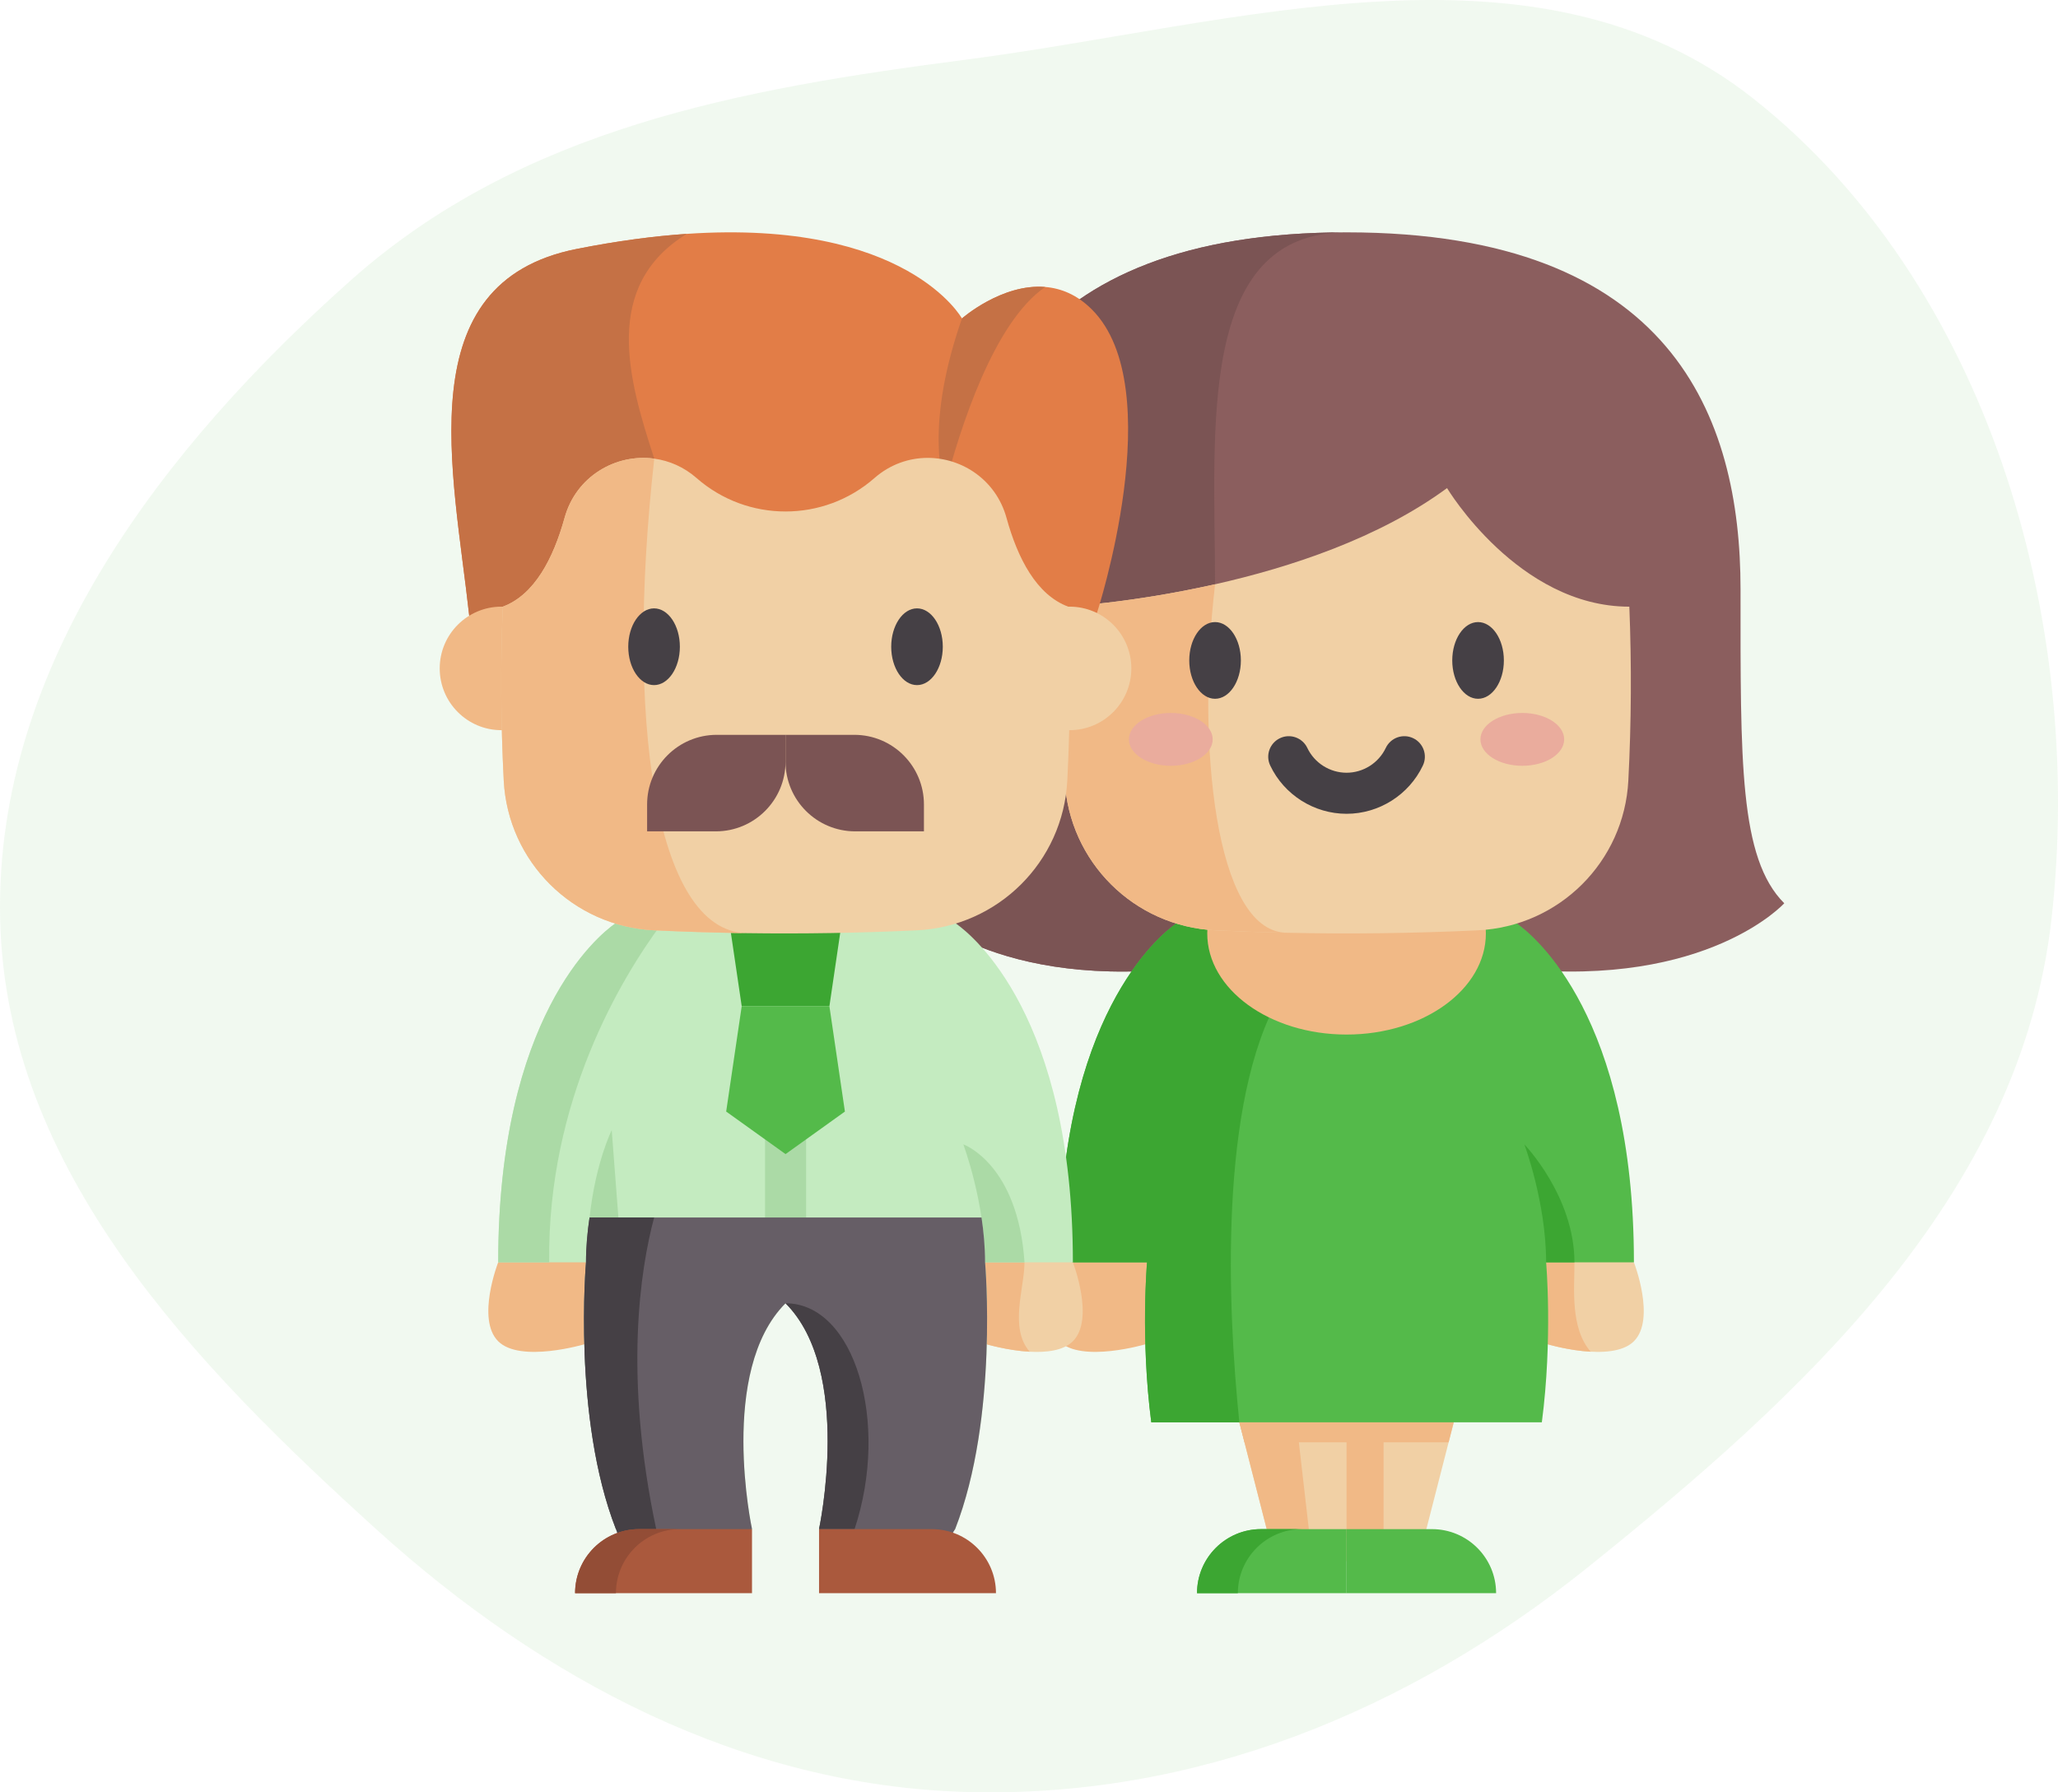
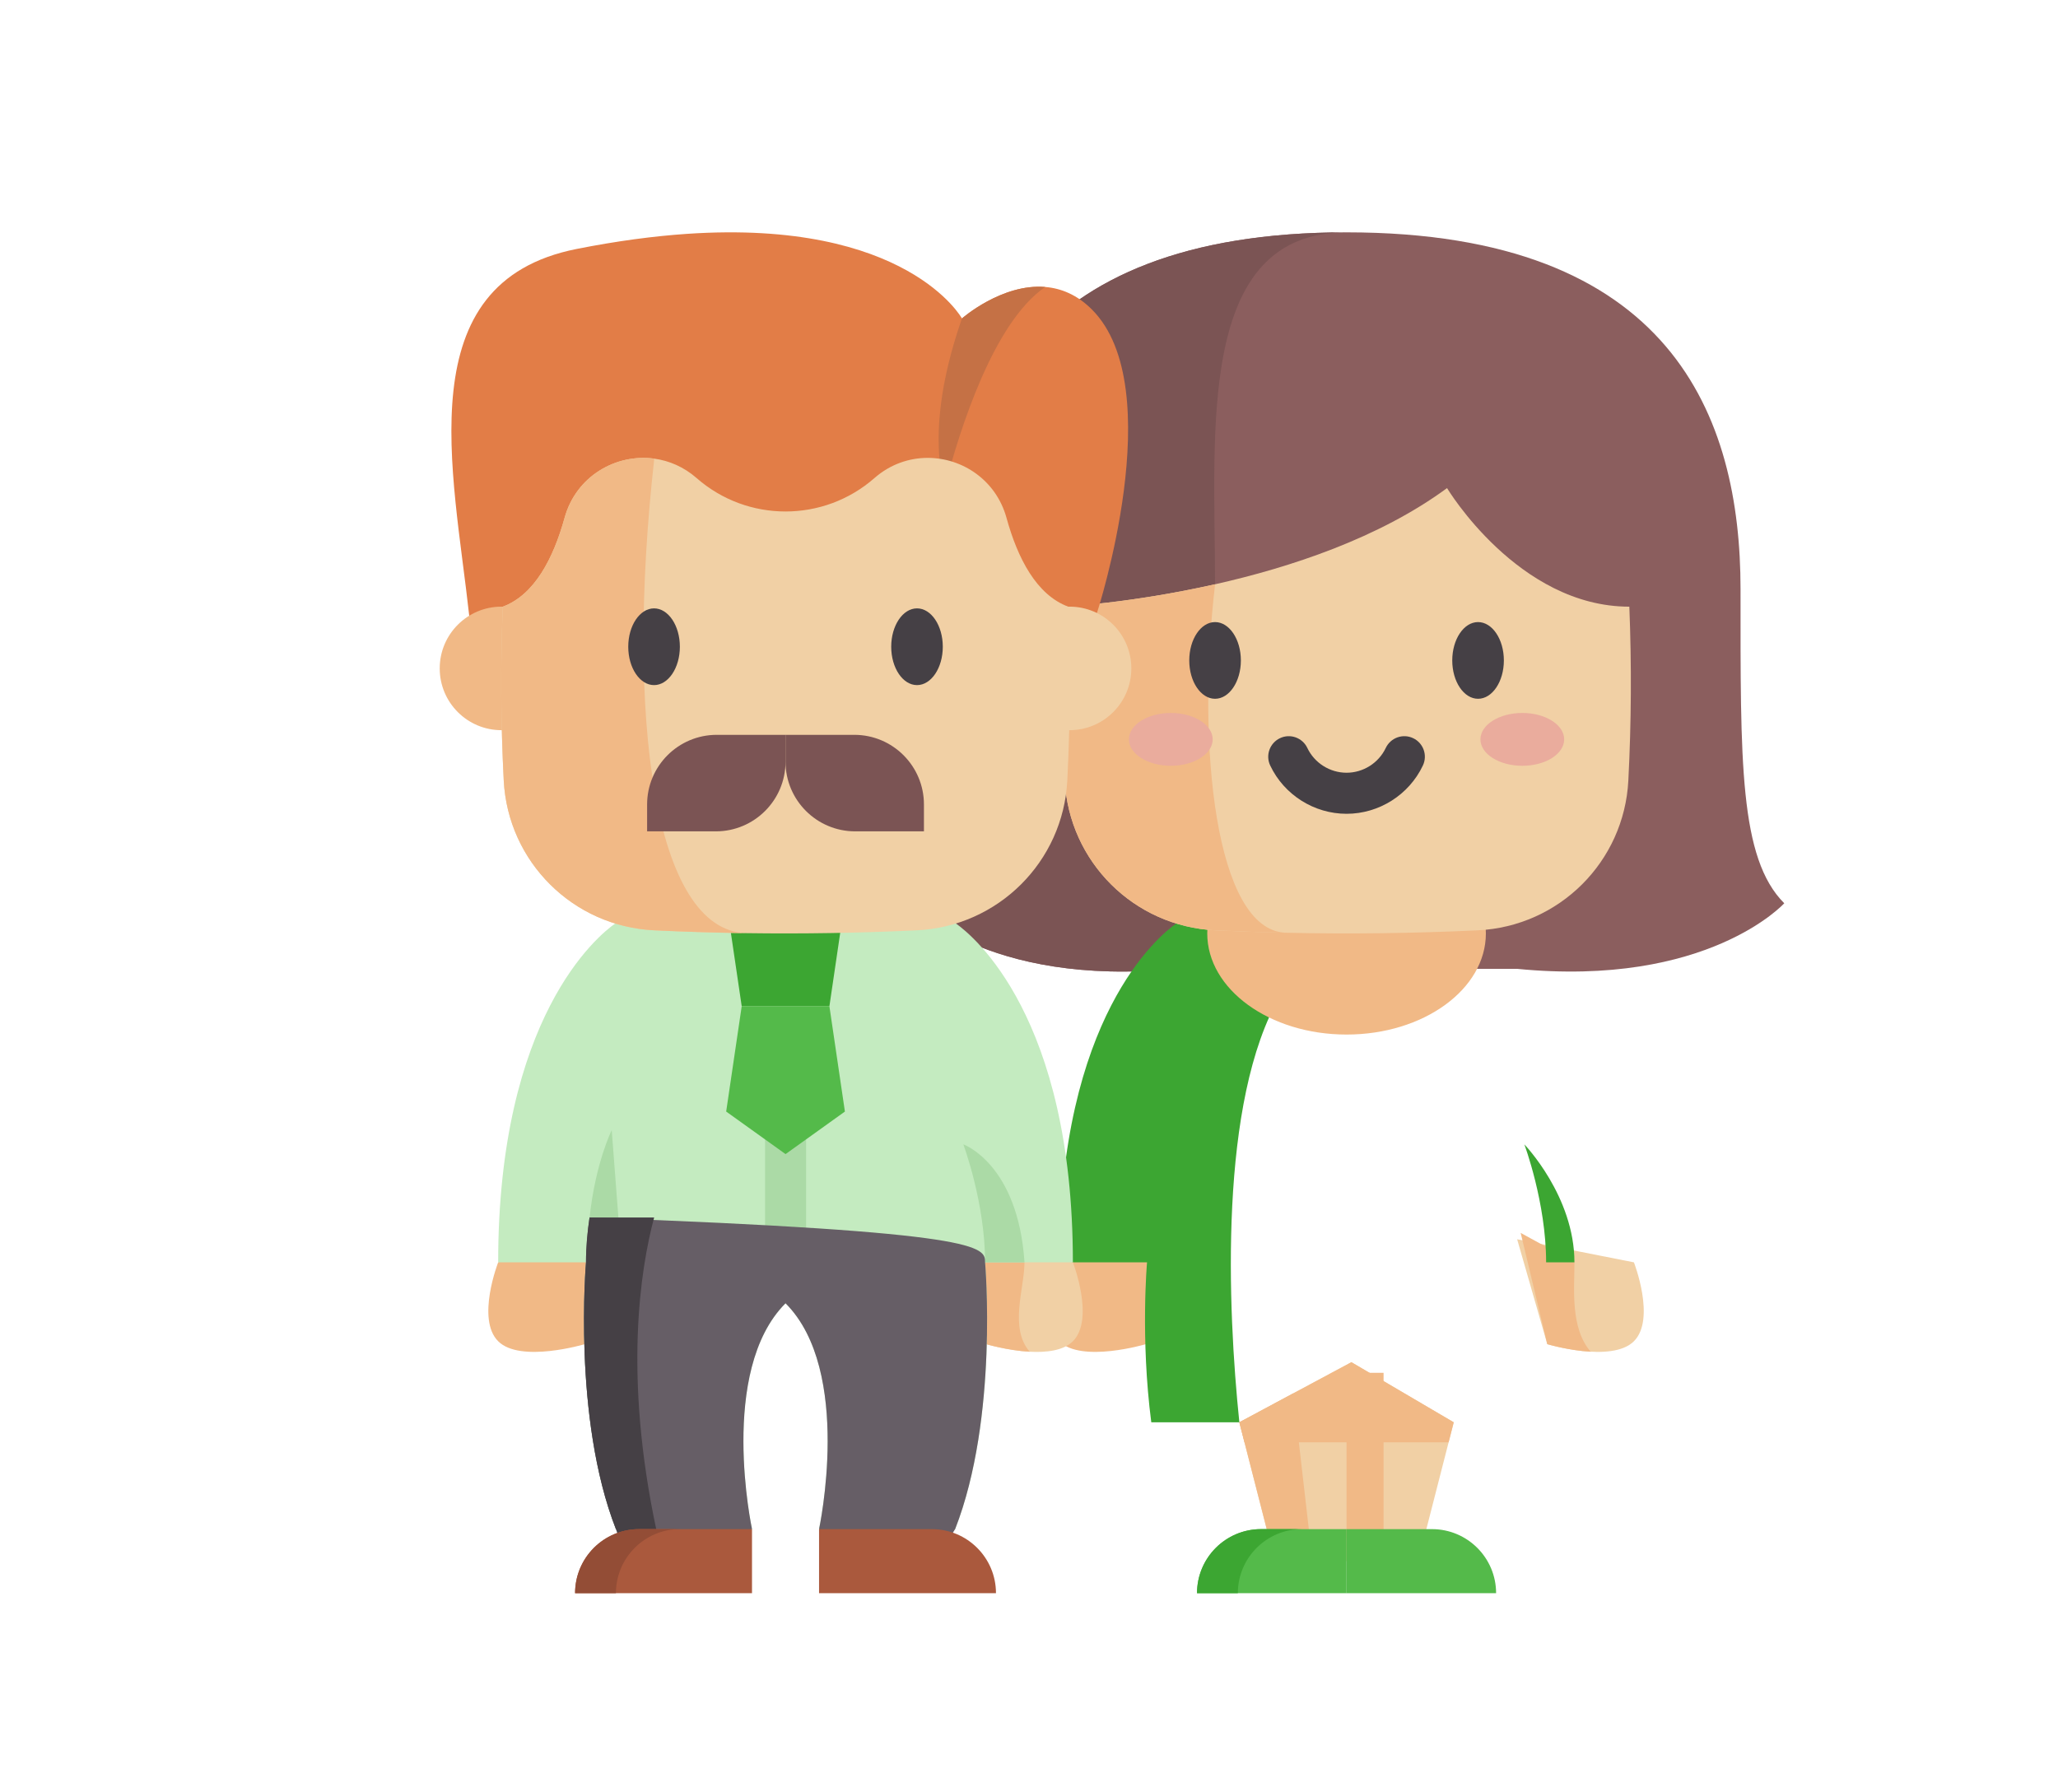
<svg xmlns="http://www.w3.org/2000/svg" width="62" height="54" viewBox="0 0 62 54" fill="none">
-   <path fill-rule="evenodd" clip-rule="evenodd" d="M0.004 27.681C-0.157 20.01 4.957 13.443 10.561 8.451C15.711 3.864 22.328 2.675 29.058 1.803C37.239 0.742 46.26 -2.215 52.824 2.972C59.833 8.511 62.828 18.59 61.805 27.681C60.862 36.056 54.263 42.057 47.845 47.213C42.392 51.593 35.945 54.2 29.058 53.988C22.384 53.782 16.387 50.647 11.352 46.089C5.857 41.113 0.163 35.255 0.004 27.681Z" fill="#54BA4A" fill-opacity="0.08" />
  <g clip-path="url(#clip0_1467_5926)">
    <path d="M46.614 40.497C46.614 40.497 48.557 41.076 49.224 40.409C49.891 39.743 49.224 38.032 49.224 38.032L45.706 37.337" fill="#F1D0A5" />
    <path d="M31.91 38.032C31.91 38.032 31.243 39.743 31.91 40.409C32.576 41.076 34.52 40.497 34.52 40.497L36.763 36.843H32.922L31.91 38.032Z" fill="#F1B986" />
    <path d="M43.796 42.851L43.641 43.455L42.971 46.07L40.567 47.039L39.492 46.606L38.162 46.07L37.492 43.455L37.337 42.851L38.96 41.98L40.713 41.04L43.796 42.851Z" fill="#F1D0A5" />
    <path d="M39.492 46.606L38.162 46.07L37.337 42.851L38.96 41.98L39.492 46.606Z" fill="#F1B986" />
    <path d="M40.566 41.36H41.682V46.335H40.566V41.36Z" fill="#F1B986" />
    <path d="M47.923 40.725C47.253 40.688 46.614 40.497 46.614 40.497L45.812 37.145L47.433 38.032C47.433 38.809 47.298 40.009 47.923 40.725Z" fill="#F1B986" />
    <path d="M53.753 27.214C53.753 27.214 51.449 29.755 45.7 29.189H35.434C29.685 29.755 27.381 27.214 27.381 27.214C28.739 25.856 28.698 22.935 28.698 17.75C28.698 12.565 30.755 7 40.567 7C50.379 7 52.436 12.565 52.436 17.75C52.436 22.935 52.395 25.856 53.753 27.214Z" fill="#8B5E5E" />
    <path d="M36.605 17.603V29.189H35.434C29.685 29.755 27.381 27.214 27.381 27.214C28.739 25.856 28.698 22.935 28.698 17.75C28.698 12.565 30.755 7 40.567 7C36.022 7 36.605 13.012 36.605 17.603Z" fill="#7B5454" />
    <path d="M43.796 42.851L43.641 43.455H37.492L37.337 42.851L38.96 41.98L40.713 41.04L43.796 42.851Z" fill="#F1B986" />
-     <path d="M46.579 38.032C46.579 38.032 46.781 40.323 46.45 42.851H34.684C34.355 40.323 34.556 38.032 34.556 38.032H31.91C31.91 30.636 34.914 28.192 35.434 27.824H45.701C46.221 28.192 49.224 30.636 49.224 38.032H46.579Z" fill="#54BA4A" />
    <path d="M38.574 29.985C36.708 33.167 36.983 39.421 37.337 42.851H34.684C34.355 40.323 34.556 38.032 34.556 38.032H31.91C31.91 30.636 34.914 28.192 35.434 27.824H38.819C39.028 28.526 39 29.259 38.574 29.985Z" fill="#3CA632" />
    <path d="M40.567 31.169C42.885 31.169 44.764 29.805 44.764 28.122C44.764 26.439 42.885 25.074 40.567 25.074C38.249 25.074 36.37 26.439 36.37 28.122C36.37 29.805 38.249 31.169 40.567 31.169Z" fill="#F1B986" />
    <path d="M49.056 23.514C48.931 25.963 46.971 27.913 44.52 28.029C42.592 28.12 40.664 28.144 38.736 28.102C38.733 28.102 38.73 28.102 38.727 28.102C38.023 28.087 37.318 28.062 36.614 28.029C34.164 27.913 32.204 25.963 32.078 23.514C31.988 21.768 31.979 20.023 32.049 18.278H32.05C32.05 18.278 34.063 18.176 36.606 17.603C38.865 17.095 41.542 16.215 43.594 14.705C43.594 14.705 45.734 18.278 49.086 18.278C49.156 20.023 49.146 21.768 49.056 23.514Z" fill="#F1D0A5" />
    <path d="M38.727 28.101C38.023 28.087 37.318 28.062 36.614 28.029C34.164 27.913 32.204 25.963 32.078 23.514C31.988 21.768 31.979 20.023 32.049 18.278H32.05C32.05 18.278 34.063 18.176 36.606 17.603V17.604C36.038 22.471 36.612 28.014 38.727 28.101Z" fill="#F1B986" />
    <path d="M40.567 24.518C39.589 24.518 38.686 23.948 38.267 23.064C38.12 22.756 38.252 22.387 38.561 22.24C38.869 22.093 39.238 22.225 39.385 22.534C39.6 22.988 40.064 23.281 40.567 23.281C41.069 23.281 41.533 22.988 41.748 22.534C41.895 22.225 42.264 22.093 42.573 22.24C42.881 22.386 43.013 22.755 42.866 23.064C42.447 23.948 41.544 24.518 40.567 24.518Z" fill="#454045" />
    <path d="M36.605 18.742C36.177 18.742 35.828 19.26 35.828 19.898C35.828 20.535 36.177 21.053 36.605 21.053C37.034 21.053 37.383 20.535 37.383 19.898C37.383 19.26 37.034 18.742 36.605 18.742Z" fill="#454045" />
    <path d="M44.528 18.742C44.1 18.742 43.751 19.26 43.751 19.898C43.751 20.535 44.1 21.053 44.528 21.053C44.957 21.053 45.306 20.535 45.306 19.898C45.306 19.26 44.957 18.742 44.528 18.742Z" fill="#454045" />
    <path d="M46.579 38.032C46.579 36.227 45.923 34.478 45.923 34.478C45.923 34.478 47.432 36.039 47.432 38.032L46.579 38.032Z" fill="#3CA632" />
    <path d="M36.062 48H40.567V46.07H37.992C36.926 46.07 36.062 46.934 36.062 48Z" fill="#54BA4A" />
    <path d="M39.223 46.069C38.157 46.069 37.292 46.934 37.292 48H36.062C36.062 46.934 36.925 46.069 37.992 46.069H39.223Z" fill="#3CA632" />
    <path d="M45.072 48H40.566V46.07H43.141C44.207 46.07 45.072 46.934 45.072 48Z" fill="#54BA4A" />
    <path d="M45.862 23.072C46.559 23.072 47.123 22.715 47.123 22.276C47.123 21.837 46.559 21.48 45.862 21.48C45.165 21.48 44.6 21.837 44.6 22.276C44.6 22.715 45.165 23.072 45.862 23.072Z" fill="#EAAC9D" />
    <path d="M35.272 23.072C35.969 23.072 36.534 22.715 36.534 22.276C36.534 21.837 35.969 21.48 35.272 21.48C34.575 21.48 34.01 21.837 34.01 22.276C34.01 22.715 34.575 23.072 35.272 23.072Z" fill="#EAAC9D" />
    <path d="M17.618 40.497C17.618 40.497 15.675 41.076 15.008 40.409C14.341 39.743 15.008 38.032 15.008 38.032L18.31 36.681L17.618 40.497Z" fill="#F1B986" />
    <path d="M32.322 40.41C32.037 40.694 31.521 40.752 31.021 40.725C30.35 40.688 29.712 40.497 29.712 40.497L28.91 37.144L28.86 36.938L32.322 38.032C32.322 38.032 32.988 39.743 32.322 40.41Z" fill="#F1D0A5" />
    <path d="M31.021 40.725C30.351 40.688 29.712 40.497 29.712 40.497L28.91 37.145L30.864 38.032C30.864 38.809 30.396 40.009 31.021 40.725Z" fill="#F1B986" />
    <path d="M29.677 38.032C29.677 38.032 30.087 42.707 28.775 46.069H24.675C24.675 46.069 25.703 41.303 23.666 39.265C21.627 41.303 22.655 46.069 22.655 46.069H18.555C17.244 42.707 17.654 38.032 17.654 38.032H15.008C15.008 30.635 18.011 28.192 18.532 27.824H28.799C29.319 28.192 32.322 30.635 32.322 38.032H29.677Z" fill="#C4EBC0" />
    <path d="M17.762 36.681C17.939 35.029 18.429 34.049 18.429 34.049L18.731 38.006" fill="#ABDAA6" />
    <path d="M23.048 33.488H24.285V37.964H23.048V33.488Z" fill="#ABDAA6" />
    <path d="M30.865 38.032H29.677C29.677 36.227 29.021 34.477 29.021 34.477C29.021 34.477 30.666 35.057 30.865 38.032Z" fill="#ABDAA6" />
-     <path d="M19.936 27.824C18.713 29.473 16.487 33.157 16.545 38.032H15.009C15.009 30.635 18.012 28.192 18.532 27.824H19.936Z" fill="#ABDAA6" />
-     <path d="M28.775 46.069L28.029 47.24L24.675 46.069C24.675 46.069 25.703 41.303 23.665 39.265C21.628 41.303 22.656 46.069 22.656 46.069L20.897 46.554L18.555 46.069C17.243 42.707 17.654 38.032 17.654 38.032C17.654 37.569 17.697 37.109 17.761 36.681H29.57C29.634 37.109 29.677 37.569 29.677 38.032C29.677 38.032 30.087 42.707 28.775 46.069Z" fill="#665E66" />
+     <path d="M28.775 46.069L28.029 47.24L24.675 46.069C24.675 46.069 25.703 41.303 23.665 39.265C21.628 41.303 22.656 46.069 22.656 46.069L20.897 46.554L18.555 46.069C17.243 42.707 17.654 38.032 17.654 38.032C17.654 37.569 17.697 37.109 17.761 36.681C29.634 37.109 29.677 37.569 29.677 38.032C29.677 38.032 30.087 42.707 28.775 46.069Z" fill="#665E66" />
    <path d="M19.769 46.069L18.872 46.942L18.555 46.069C17.243 42.707 17.654 38.032 17.654 38.032C17.654 37.569 17.697 37.109 17.761 36.681H19.707C19.294 38.225 18.784 41.43 19.769 46.069Z" fill="#454045" />
-     <path d="M25.745 46.069H24.674C24.674 46.069 25.703 41.303 23.665 39.265C25.745 39.265 26.814 42.845 25.745 46.069Z" fill="#454045" />
    <path d="M24.987 30.316H22.345L21.877 27.144H25.454L24.987 30.316Z" fill="#3CA632" />
    <path d="M33.047 18.47L20.411 18.524L14.136 18.551C13.658 14.183 12.269 8.512 17.37 7.501C18.595 7.258 19.698 7.114 20.689 7.046C27.328 6.596 28.98 9.594 28.98 9.594C28.98 9.594 30.181 8.538 31.488 8.646C31.96 8.684 32.447 8.876 32.895 9.324C35.257 11.686 33.047 18.47 33.047 18.47Z" fill="#E27D47" />
    <path d="M31.488 8.646C29.936 9.712 28.92 12.903 28.45 14.721C27.99 12.869 28.552 10.83 28.98 9.594C28.98 9.594 30.182 8.538 31.488 8.646Z" fill="#C57145" />
-     <path d="M19.711 13.817L20.411 18.524L14.136 18.551C13.658 14.183 12.269 8.512 17.37 7.501C18.595 7.258 19.698 7.114 20.689 7.046C20.689 7.047 20.688 7.047 20.688 7.047C18.134 8.618 18.923 11.416 19.711 13.817Z" fill="#C57145" />
    <path d="M15.147 18.278H22.204V21.999H15.107C14.079 21.999 13.247 21.165 13.247 20.138C13.247 19.111 14.079 18.277 15.107 18.277C15.121 18.277 15.134 18.277 15.147 18.278Z" fill="#F1B986" />
    <path d="M34.083 20.138C34.083 21.165 33.25 21.999 32.222 21.999H23.863V18.278H32.183C32.196 18.277 32.209 18.277 32.223 18.277C33.25 18.277 34.083 19.111 34.083 20.138Z" fill="#F1D0A5" />
    <path d="M32.229 20.575C32.229 21.554 32.204 22.535 32.154 23.514C32.029 25.964 30.069 27.913 27.618 28.029C25.905 28.11 24.191 28.138 22.478 28.114H22.477C21.555 28.101 20.634 28.073 19.712 28.029C17.262 27.913 15.302 25.964 15.176 23.514C15.086 21.769 15.077 20.024 15.147 18.278H15.147C16.102 17.924 16.671 16.824 17.009 15.601C17.355 14.346 18.557 13.66 19.711 13.818C20.161 13.879 20.605 14.069 20.986 14.403C21.753 15.075 22.709 15.41 23.665 15.41C24.621 15.41 25.577 15.075 26.344 14.403C26.819 13.987 27.388 13.795 27.948 13.795C28.994 13.795 30.008 14.465 30.322 15.601C30.659 16.824 31.227 17.924 32.183 18.278C32.214 19.044 32.229 19.809 32.229 20.575Z" fill="#F1D0A5" />
    <path d="M22.477 28.114C21.555 28.101 20.634 28.073 19.712 28.029C17.262 27.913 15.302 25.964 15.176 23.514C15.086 21.769 15.077 20.024 15.147 18.278H15.147C16.102 17.924 16.671 16.824 17.009 15.601C17.355 14.346 18.557 13.66 19.711 13.818C18.835 21.641 19.712 28.028 22.477 28.114Z" fill="#F1B986" />
    <path d="M19.704 18.329C19.276 18.329 18.927 18.848 18.927 19.485C18.927 20.122 19.276 20.641 19.704 20.641C20.133 20.641 20.482 20.122 20.482 19.485C20.482 18.848 20.133 18.329 19.704 18.329Z" fill="#454045" />
    <path d="M27.626 18.329C27.197 18.329 26.849 18.848 26.849 19.485C26.849 20.122 27.197 20.641 27.626 20.641C28.055 20.641 28.403 20.122 28.403 19.485C28.403 18.848 28.055 18.329 27.626 18.329Z" fill="#454045" />
    <path d="M22.345 30.316H24.987L25.454 33.489L23.666 34.771L21.877 33.489L22.345 30.316Z" fill="#54BA4A" />
    <path d="M17.325 48H22.655V46.07H19.256C18.189 46.07 17.325 46.934 17.325 48Z" fill="#AA593D" />
    <path d="M20.486 46.069C19.42 46.069 18.556 46.934 18.556 48H17.325C17.325 46.934 18.189 46.069 19.255 46.069H20.486Z" fill="#934D36" />
    <path d="M30.005 48H24.675V46.07H28.074C29.141 46.07 30.005 46.934 30.005 48Z" fill="#AA593D" />
    <path d="M19.495 25.047H21.566C22.725 25.047 23.665 24.107 23.665 22.948V22.139H21.594C20.435 22.139 19.495 23.079 19.495 24.238V25.047Z" fill="#7B5454" />
    <path d="M27.835 25.047H25.764C24.605 25.047 23.665 24.107 23.665 22.948V22.139H25.736C26.895 22.139 27.835 23.079 27.835 24.238V25.047Z" fill="#7B5454" />
  </g>
  <defs>
    <clipPath id="clip0_1467_5926">
      <rect width="41" height="41" fill="white" transform="translate(13 7)" />
    </clipPath>
  </defs>
</svg>